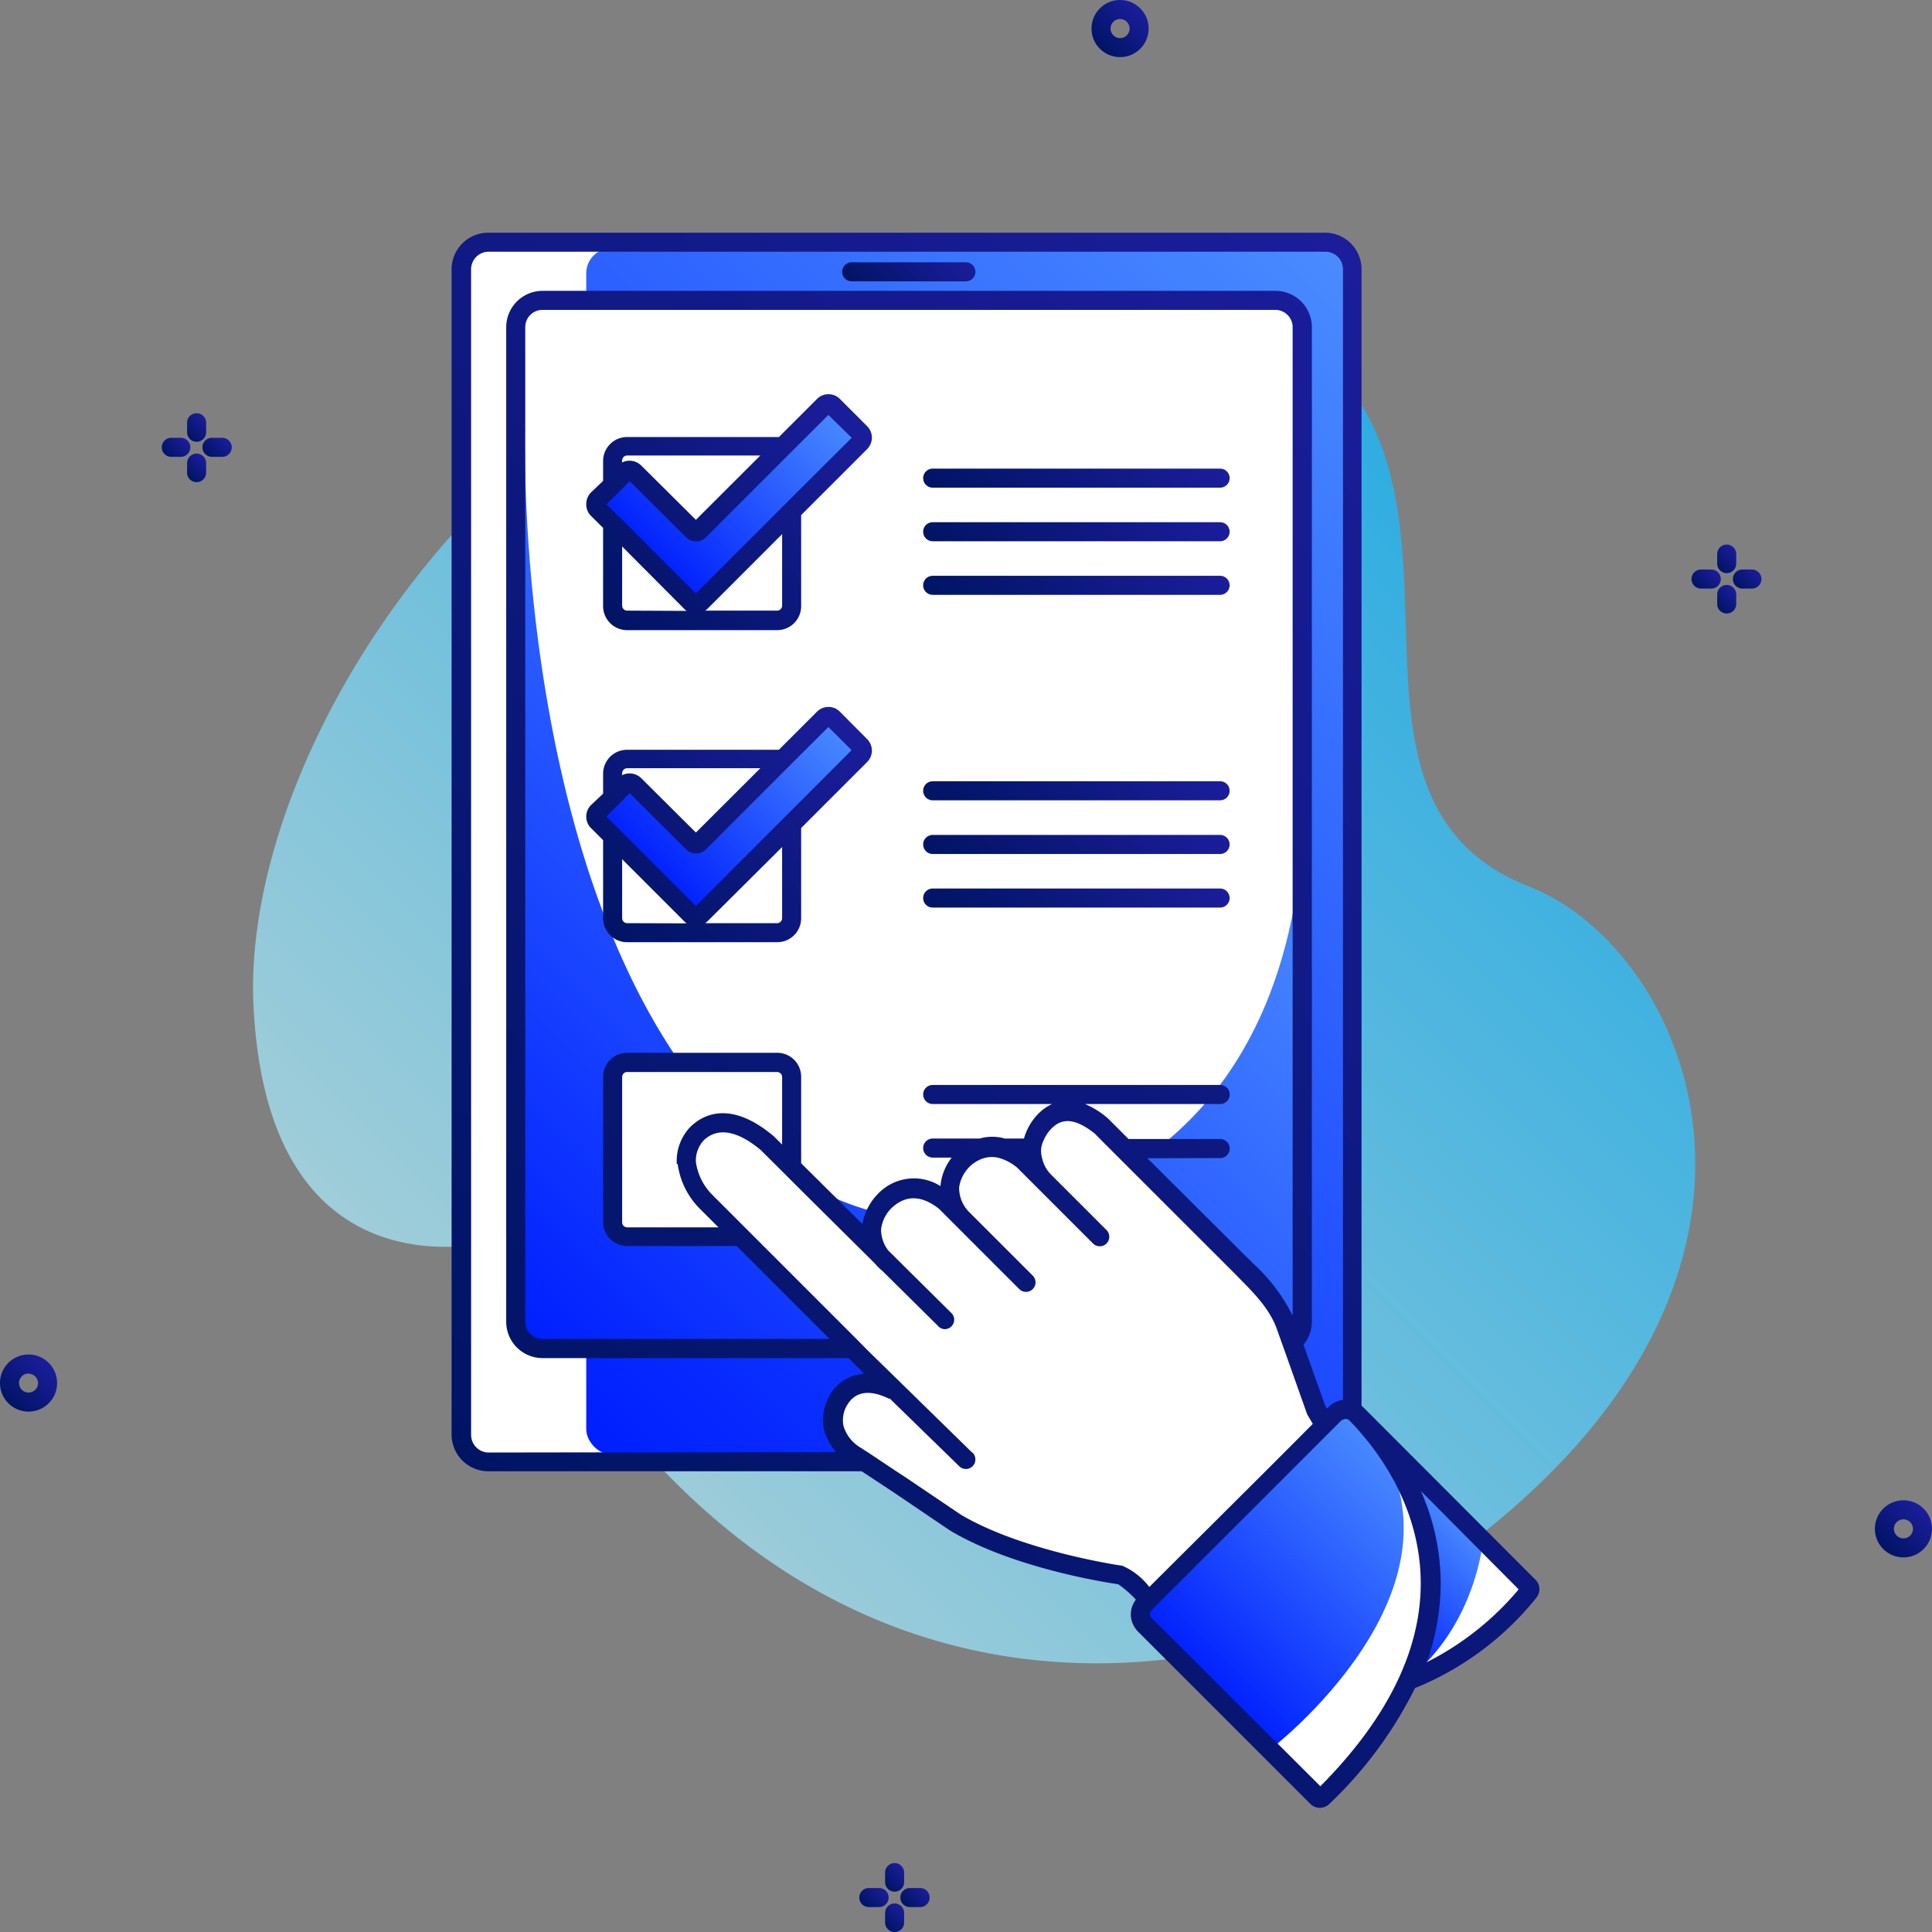
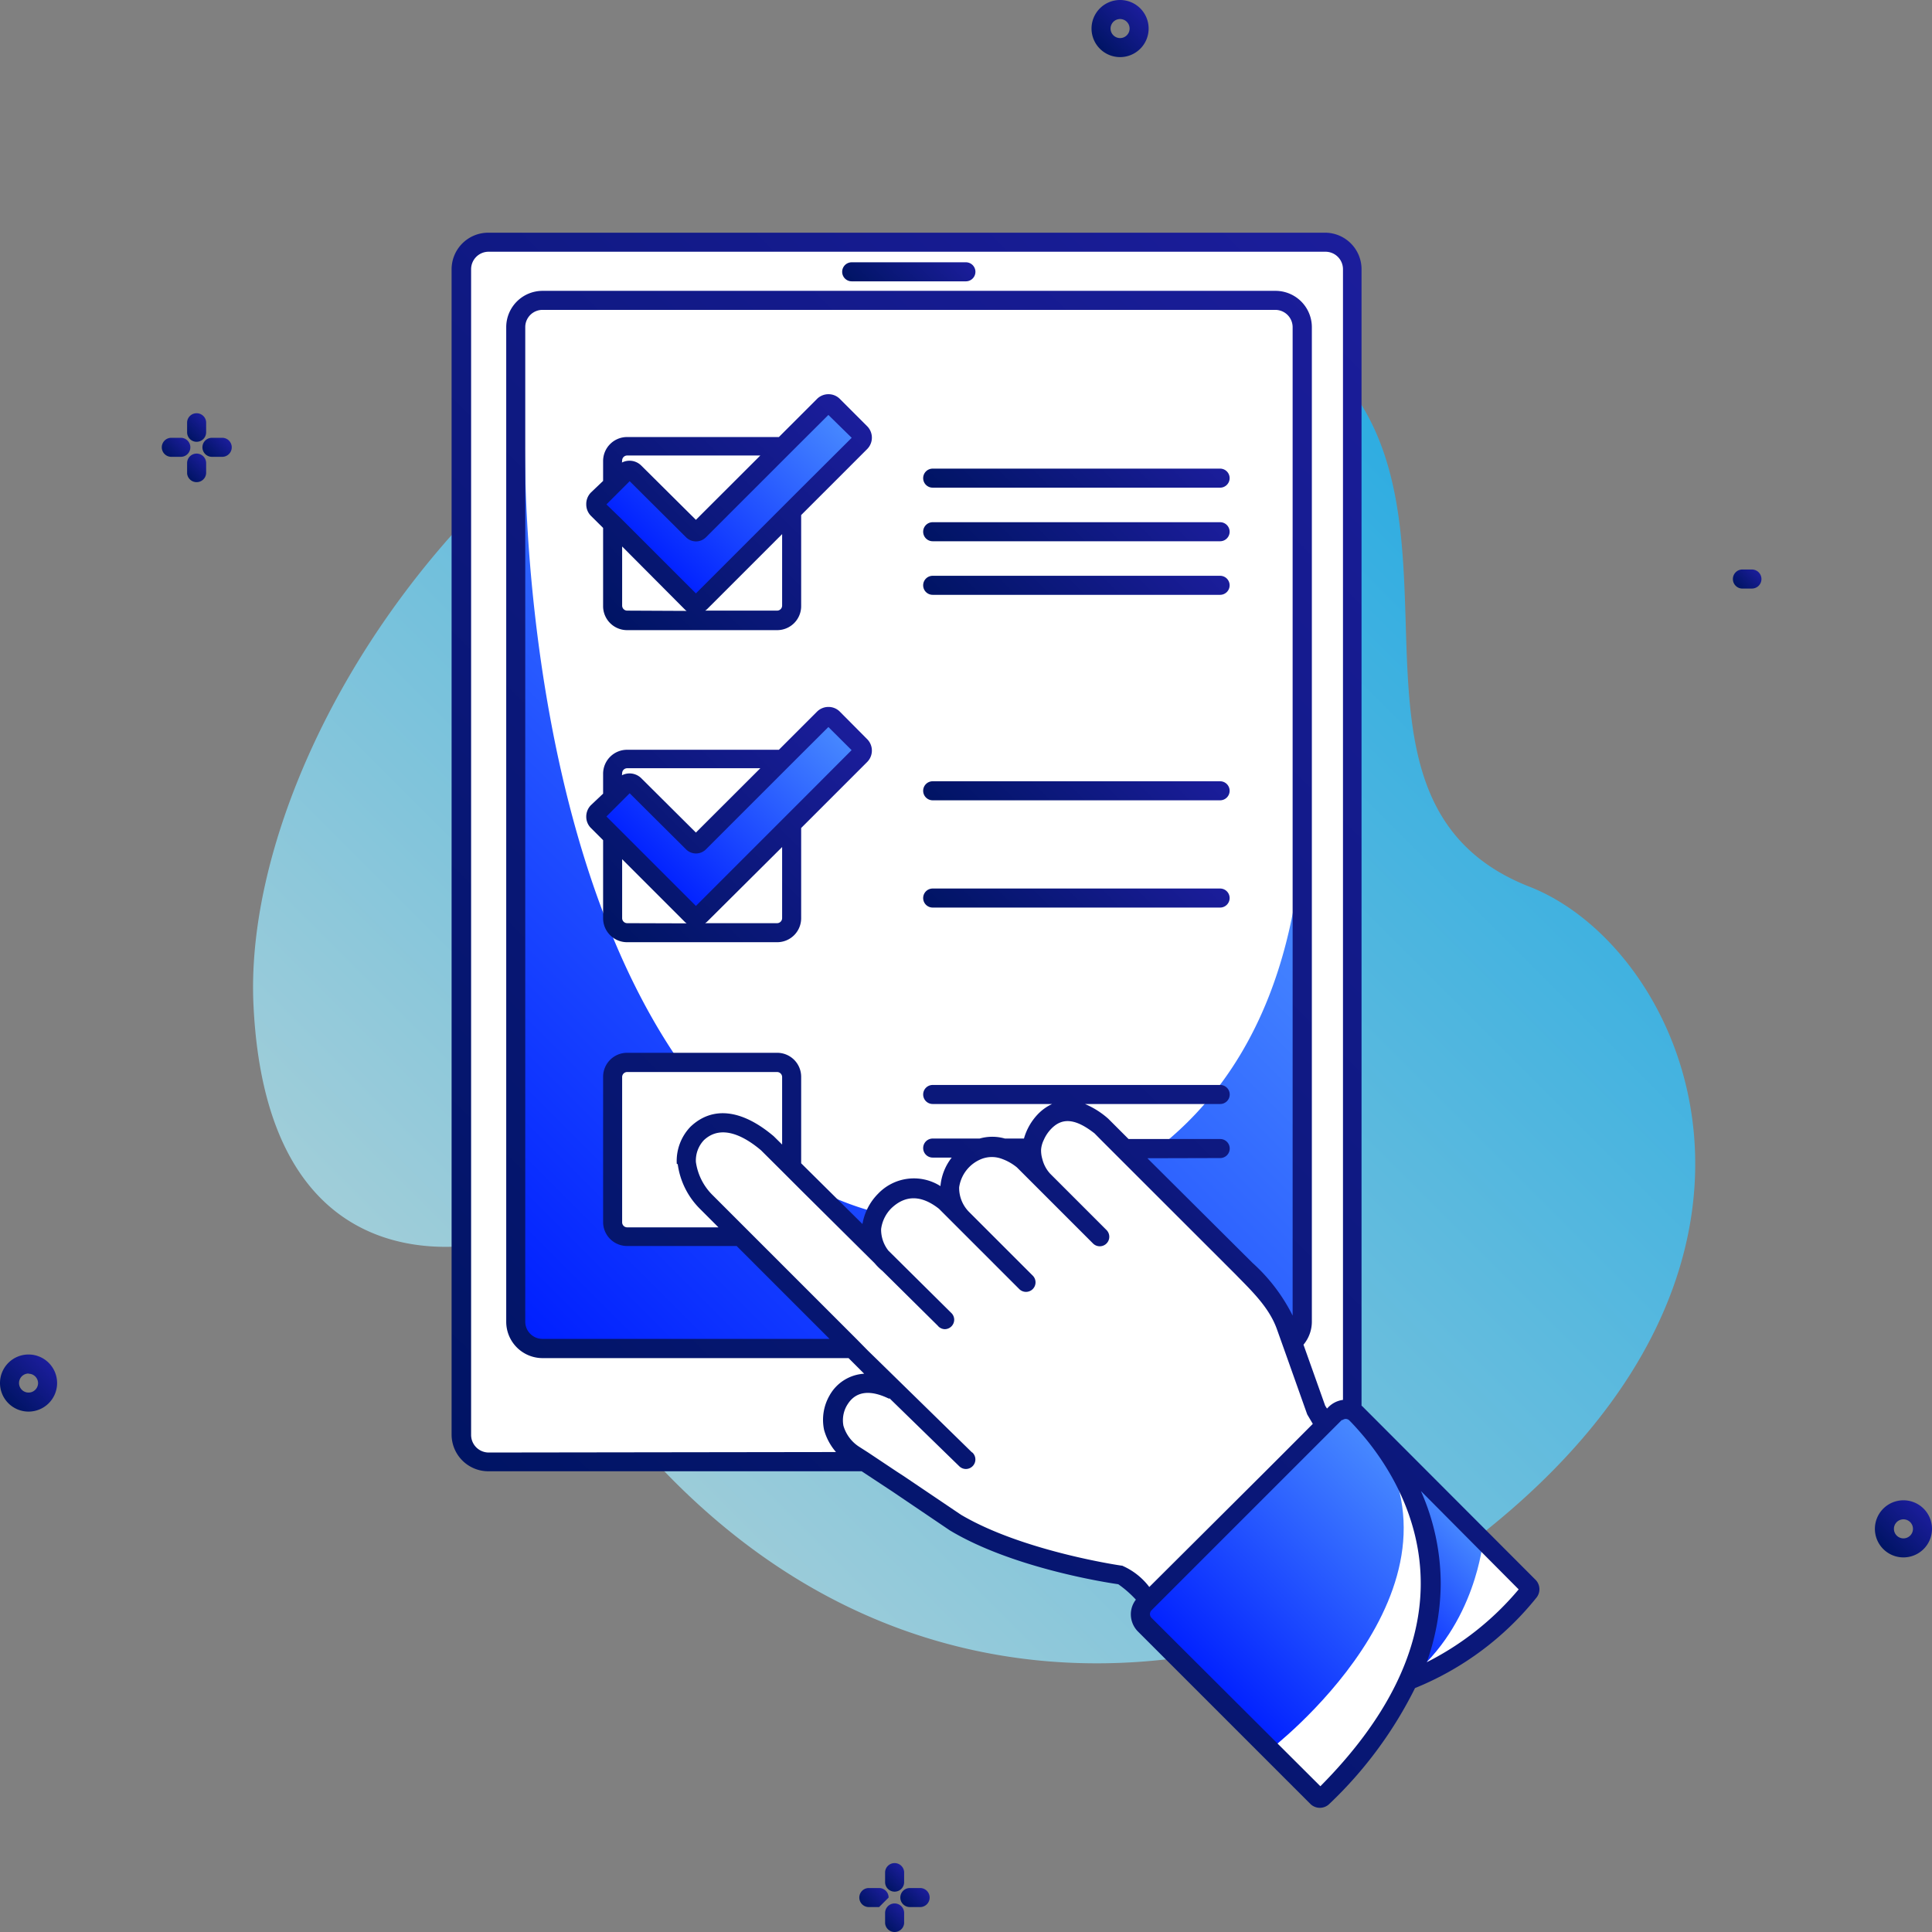
<svg xmlns="http://www.w3.org/2000/svg" xmlns:xlink="http://www.w3.org/1999/xlink" id="Business_Icons" data-name="Business Icons" viewBox="0 0 203 203">
  <rect x="0" y="0" width="203" height="203" fill="#808080" stroke="none" />
  <defs>
    <style>.cls-1{fill:url(#Безымянный_градиент_214);}.cls-2{fill:url(#Безымянный_градиент_42);}.cls-3{fill:url(#Безымянный_градиент_42-2);}.cls-4{fill:url(#Безымянный_градиент_42-3);}.cls-5{fill:url(#Безымянный_градиент_42-4);}.cls-6{fill:url(#Безымянный_градиент_42-5);}.cls-7{fill:url(#Безымянный_градиент_42-6);}.cls-8{fill:url(#Безымянный_градиент_42-7);}.cls-9{fill:url(#Безымянный_градиент_42-8);}.cls-10{fill:url(#Безымянный_градиент_42-9);}.cls-11{fill:url(#Безымянный_градиент_42-10);}.cls-12{fill:url(#Безымянный_градиент_42-11);}.cls-13{fill:url(#Безымянный_градиент_42-12);}.cls-14{fill:url(#Безымянный_градиент_42-13);}.cls-15{fill:url(#Безымянный_градиент_42-14);}.cls-16{fill:url(#Безымянный_градиент_42-15);}.cls-17{fill:#fff;}.cls-18{fill:url(#Безымянный_градиент_171);}.cls-19{fill:url(#Безымянный_градиент_171-2);}.cls-20{fill:url(#Безымянный_градиент_171-3);}.cls-21{fill:url(#Безымянный_градиент_171-4);}.cls-22{fill:url(#Безымянный_градиент_171-5);}.cls-23{fill:url(#Безымянный_градиент_171-6);}.cls-24{fill:url(#Безымянный_градиент_42-16);}.cls-25{fill:url(#Безымянный_градиент_42-17);}.cls-26{fill:url(#Безымянный_градиент_42-18);}.cls-27{fill:url(#Безымянный_градиент_42-19);}.cls-28{fill:url(#Безымянный_градиент_42-20);}.cls-29{fill:url(#Безымянный_градиент_42-21);}.cls-30{fill:url(#Безымянный_градиент_42-22);}.cls-31{fill:url(#Безымянный_градиент_42-23);}.cls-32{fill:url(#Безымянный_градиент_42-24);}.cls-33{fill:url(#Безымянный_градиент_42-25);}</style>
    <linearGradient id="Безымянный_градиент_214" x1="59.88" y1="150.69" x2="160.07" y2="50.5" gradientUnits="userSpaceOnUse">
      <stop offset="0" stop-color="#9fcdd9" />
      <stop offset="1" stop-color="#29abe2" />
    </linearGradient>
    <linearGradient id="Безымянный_градиент_42" x1="0.88" y1="147.45" x2="5.11" y2="143.22" gradientUnits="userSpaceOnUse">
      <stop offset="0" stop-color="#001464" />
      <stop offset="1" stop-color="#1b1d9b" />
    </linearGradient>
    <linearGradient id="Безымянный_градиент_42-2" x1="115.57" y1="5.11" x2="119.81" y2="0.88" xlink:href="#Безымянный_градиент_42" />
    <linearGradient id="Безымянный_градиент_42-3" x1="197.89" y1="162.77" x2="202.12" y2="158.53" xlink:href="#Безымянный_градиент_42" />
    <linearGradient id="Безымянный_градиент_42-4" x1="17.52" y1="48.02" x2="19.47" y2="46.07" xlink:href="#Безымянный_градиент_42" />
    <linearGradient id="Безымянный_градиент_42-5" x1="19.7" y1="45.88" x2="21.61" y2="43.97" xlink:href="#Безымянный_градиент_42" />
    <linearGradient id="Безымянный_градиент_42-6" x1="21.9" y1="48" x2="23.81" y2="46.09" xlink:href="#Безымянный_градиент_42" />
    <linearGradient id="Безымянный_градиент_42-7" x1="19.7" y1="50.12" x2="21.61" y2="48.2" xlink:href="#Безымянный_градиент_42" />
    <linearGradient id="Безымянный_градиент_42-8" x1="178.29" y1="61.82" x2="180.25" y2="59.87" xlink:href="#Безымянный_градиент_42" />
    <linearGradient id="Безымянный_градиент_42-9" x1="180.47" y1="59.68" x2="182.38" y2="57.77" xlink:href="#Безымянный_градиент_42" />
    <linearGradient id="Безымянный_градиент_42-10" x1="182.67" y1="61.8" x2="184.58" y2="59.89" xlink:href="#Безымянный_градиент_42" />
    <linearGradient id="Безымянный_градиент_42-11" x1="180.47" y1="63.92" x2="182.38" y2="62" xlink:href="#Безымянный_градиент_42" />
    <linearGradient id="Безымянный_градиент_42-12" x1="90.85" y1="200.36" x2="92.81" y2="198.41" xlink:href="#Безымянный_градиент_42" />
    <linearGradient id="Безымянный_градиент_42-13" x1="93.03" y1="198.22" x2="94.94" y2="196.31" xlink:href="#Безымянный_градиент_42" />
    <linearGradient id="Безымянный_градиент_42-14" x1="95.23" y1="200.34" x2="97.14" y2="198.42" xlink:href="#Безымянный_градиент_42" />
    <linearGradient id="Безымянный_градиент_42-15" x1="93.03" y1="202.46" x2="94.94" y2="200.54" xlink:href="#Безымянный_градиент_42" />
    <linearGradient id="Безымянный_градиент_171" x1="50.8" y1="140.48" x2="152.86" y2="38.42" gradientUnits="userSpaceOnUse">
      <stop offset="0" stop-color="#001fff" />
      <stop offset="1" stop-color="#498bff" />
    </linearGradient>
    <linearGradient id="Безымянный_градиент_171-2" x1="51.73" y1="137.26" x2="118.39" y2="70.6" xlink:href="#Безымянный_градиент_171" />
    <linearGradient id="Безымянный_градиент_171-3" x1="67.71" y1="58.36" x2="85.49" y2="40.58" xlink:href="#Безымянный_градиент_171" />
    <linearGradient id="Безымянный_градиент_171-4" x1="67.71" y1="91.22" x2="85.49" y2="73.43" xlink:href="#Безымянный_градиент_171" />
    <linearGradient id="Безымянный_градиент_171-5" x1="126.32" y1="176.92" x2="148.41" y2="154.83" xlink:href="#Безымянный_градиент_171" />
    <linearGradient id="Безымянный_градиент_171-6" x1="142.07" y1="170.3" x2="153.17" y2="159.2" xlink:href="#Безымянный_градиент_171" />
    <linearGradient id="Безымянный_градиент_42-16" x1="64.23" y1="65.55" x2="88.06" y2="41.73" xlink:href="#Безымянный_градиент_42" />
    <linearGradient id="Безымянный_градиент_42-17" x1="64.23" y1="98.41" x2="88.06" y2="74.59" xlink:href="#Безымянный_градиент_42" />
    <linearGradient id="Безымянный_градиент_42-18" x1="91.79" y1="32.28" x2="99.21" y2="24.85" xlink:href="#Безымянный_градиент_42" />
    <linearGradient id="Безымянный_градиент_42-19" x1="104.8" y1="58.49" x2="121.31" y2="41.98" xlink:href="#Безымянный_градиент_42" />
    <linearGradient id="Безымянный_градиент_42-20" x1="104.8" y1="64.13" x2="121.31" y2="47.61" xlink:href="#Безымянный_градиент_42" />
    <linearGradient id="Безымянный_градиент_42-21" x1="104.8" y1="69.76" x2="121.31" y2="53.24" xlink:href="#Безымянный_градиент_42" />
    <linearGradient id="Безымянный_градиент_42-22" x1="104.8" y1="91.35" x2="121.31" y2="74.84" xlink:href="#Безымянный_градиент_42" />
    <linearGradient id="Безымянный_градиент_42-23" x1="104.8" y1="96.99" x2="121.31" y2="80.47" xlink:href="#Безымянный_градиент_42" />
    <linearGradient id="Безымянный_градиент_42-24" x1="104.8" y1="102.62" x2="121.31" y2="86.1" xlink:href="#Безымянный_градиент_42" />
    <linearGradient id="Безымянный_градиент_42-25" x1="48.5" y1="153.37" x2="159.12" y2="42.75" xlink:href="#Безымянный_градиент_42" />
  </defs>
  <title>Task</title>
  <g id="Icon_44" data-name="Icon 44">
    <path id="Contour" class="cls-1" d="M53.85,132.14a2.85,2.85,0,0,0-3-1.47c-5.9,1-22.89,1.52-24.21-24.93C25,73.67,63.92,18.9,121,29.79c45.86,8.75,11.62,52.37,39.71,63.38,16.44,6.44,31.3,39.47-5.21,68.16C135.76,176.84,85.08,190.55,53.85,132.14Z" />
    <path id="Contour-2" data-name="Contour" class="cls-2" d="M3,148.32a3,3,0,1,1,3-3A3,3,0,0,1,3,148.32Zm0-4a1,1,0,1,0,1,1A1,1,0,0,0,3,144.34Z" />
    <path id="Contour-3" data-name="Contour" class="cls-3" d="M117.69,6a3,3,0,1,1,3-3A3,3,0,0,1,117.69,6Zm0-4a1,1,0,1,0,1,1A1,1,0,0,0,117.69,2Z" />
    <path id="Contour-4" data-name="Contour" class="cls-4" d="M200,163.64a3,3,0,1,1,3-3A3,3,0,0,1,200,163.64Zm0-4a1,1,0,0,0,0,2,1,1,0,1,0,0-2Z" />
    <g id="Group">
      <path id="Contour-5" data-name="Contour" class="cls-5" d="M20,47a1,1,0,0,0-1-1H18a1,1,0,0,0,0,2H19A1,1,0,0,0,20,47Z" />
      <path id="Contour-6" data-name="Contour" class="cls-6" d="M20.66,46.42a1,1,0,0,0,1-1h0V44.35h0a1,1,0,0,0-1-.93,1,1,0,0,0-1,.93h0v1.07h0A1,1,0,0,0,20.66,46.42Z" />
      <path id="Contour-7" data-name="Contour" class="cls-7" d="M23.35,46H22.27a1,1,0,0,0,0,2h1.08a1,1,0,0,0,0-2Z" />
      <path id="Contour-8" data-name="Contour" class="cls-8" d="M20.66,47.66a1,1,0,0,0-1,1h0v1.08h0a1,1,0,0,0,1,.92,1,1,0,0,0,1-.92h0V48.66h0A1,1,0,0,0,20.66,47.66Z" />
    </g>
    <g id="Group-2" data-name="Group">
-       <path id="Contour-9" data-name="Contour" class="cls-9" d="M180.81,60.84a1,1,0,0,0-1-1h-1.08a1,1,0,0,0,0,2h1.08A1,1,0,0,0,180.81,60.84Z" />
-       <path id="Contour-10" data-name="Contour" class="cls-10" d="M181.43,60.22a1,1,0,0,0,1-1h0V58.15h0a1,1,0,0,0-1-.93,1,1,0,0,0-1,.93h0v1.07h0A1,1,0,0,0,181.43,60.22Z" />
      <path id="Contour-11" data-name="Contour" class="cls-11" d="M184.12,59.84H183a1,1,0,0,0-.92,1,1,1,0,0,0,.92,1h1.08a1,1,0,0,0,0-2Z" />
-       <path id="Contour-12" data-name="Contour" class="cls-12" d="M181.43,61.46a1,1,0,0,0-1,1h0v1.08h0a1,1,0,0,0,1,.92,1,1,0,0,0,1-.92h0V62.46h0A1,1,0,0,0,181.43,61.46Z" />
    </g>
    <g id="Group-3" data-name="Group">
-       <path id="Contour-13" data-name="Contour" class="cls-13" d="M93.37,199.38a1,1,0,0,0-1-1H91.29a1,1,0,0,0,0,2h1.08A1,1,0,0,0,93.37,199.38Z" />
+       <path id="Contour-13" data-name="Contour" class="cls-13" d="M93.37,199.38a1,1,0,0,0-1-1H91.29a1,1,0,0,0,0,2h1.08Z" />
      <path id="Contour-14" data-name="Contour" class="cls-14" d="M94,198.76a1,1,0,0,0,1-1h0v-1.07h0a1,1,0,0,0-1-.93,1,1,0,0,0-1,.93h0v1.07h0A1,1,0,0,0,94,198.76Z" />
      <path id="Contour-15" data-name="Contour" class="cls-15" d="M96.68,198.38H95.6a1,1,0,0,0,0,2h1.08a1,1,0,0,0,0-2Z" />
      <path id="Contour-16" data-name="Contour" class="cls-16" d="M94,200a1,1,0,0,0-1,1h0v1.08h0a1,1,0,0,0,1,.92,1,1,0,0,0,1-.92h0V201h0A1,1,0,0,0,94,200Z" />
    </g>
    <rect id="Contour-17" data-name="Contour" class="cls-17" x="48.45" y="26.09" width="93.61" height="127.5" rx="2.84" />
-     <rect id="Contour-18" data-name="Contour" class="cls-18" x="61.6" y="26.09" width="80.46" height="126.72" rx="2.62" />
    <rect id="Contour-19" data-name="Contour" class="cls-17" x="54.21" y="31.02" width="82.58" height="111" rx="2.83" />
    <path id="Contour-20" data-name="Contour" class="cls-19" d="M55.17,46.3S54,99.06,79.82,121a31.31,31.31,0,0,0,30.11,5.83c11.1-3.65,24.77-13.16,26.86-37.8v50.73L134,142.56H57l-2.82-2.83Z" />
    <path id="Contour-21" data-name="Contour" class="cls-20" d="M90.61,46a.67.67,0,0,1-.21.5L73.62,63.27a.72.72,0,0,1-1,0l-9.81-9.81a.69.69,0,0,1-.21-.5.67.67,0,0,1,.21-.5l2.85-2.86a.74.74,0,0,1,.5-.2.71.71,0,0,1,.5.21l6.13,6.1a.47.47,0,0,0,.67,0L86.55,42.63a.72.72,0,0,1,1,0l2.85,2.86A.65.65,0,0,1,90.61,46Z" />
    <path id="Contour-22" data-name="Contour" class="cls-21" d="M90.61,78.84a.67.67,0,0,1-.21.5L73.62,96.12a.72.72,0,0,1-1,0l-9.81-9.81a.69.69,0,0,1-.21-.5.67.67,0,0,1,.21-.5l2.85-2.86a.72.72,0,0,1,1,0l6.13,6.11a.48.48,0,0,0,.67,0L86.55,75.49a.7.7,0,0,1,1,0l2.85,2.86A.65.65,0,0,1,90.61,78.84Z" />
    <rect id="Contour-23" data-name="Contour" class="cls-17" x="64.37" y="111.64" width="18.81" height="18.3" rx="1.52" />
    <circle id="Contour-24" data-name="Contour" class="cls-17" cx="96.01" cy="147.44" r="2.79" />
    <path id="Contour-25" data-name="Contour" class="cls-17" d="M119.79,167.1s-1.32-1.49-2.07-1.62c0,0-10.61-1.49-17.4-5.54l-6-4-4.72-3.11a4.89,4.89,0,0,1-2-2.78,4.08,4.08,0,0,1,.47-2.87c1.68-2.75,14.31-1.34,15.58-.71l18.16,16.12Z" />
    <path id="Contour-26" data-name="Contour" class="cls-17" d="M100.12,152.34,84.54,136.55s-7.77-6.69-11.09-11.72c-2.17-3.28-1-5.24.49-6.28,0,0,3.24-1.23,5.44.39C83.67,122.1,88.75,129.4,91.5,131a5.67,5.67,0,0,1,1.84-5.21c2.52-2.27,6,.41,6,.41s.31-3.64,2.86-5.18,6.46,1.2,6.46,1.2-.19-3.11,1.43-4.25,3.16-1.43,4.75-.6c2.84,1.5,17.11,17.09,17.11,17.09l5.19,10.39,1.89,4.29,2.57-1.06,1.34.87,17.76,18.27a31.56,31.56,0,0,1-12.6,9.09,27.32,27.32,0,0,1-9.68,12.52l-.88-.87-17.63-17.64a4,4,0,0,1,.84-2.25c.94-1.52.32-.33.32-.33l-2.76-3.2Z" />
    <path id="Contour-27" data-name="Contour" class="cls-22" d="M133.35,183.92s22.33-17,10.87-33.27l-2.64-2.57-2.08,1.47-18.45,18.19s-1.51,2-.76,3S133.35,183.92,133.35,183.92Z" />
    <path id="Contour-28" data-name="Contour" class="cls-23" d="M155.83,161.85s-.73,8.85-7.75,14.46c0,0,5.73-9.22-1.2-23Z" />
    <g id="Group-4" data-name="Group">
      <path id="Contour-29" data-name="Contour" class="cls-24" d="M88.26,41.93a1.67,1.67,0,0,0-1.21-.51h0a1.7,1.7,0,0,0-1.21.5l-4,4-.23,0H65.89a2.52,2.52,0,0,0-2.52,2.52v2.09L62.1,51.74A1.72,1.72,0,0,0,61.6,53a1.69,1.69,0,0,0,.5,1.21l1.27,1.26v8.22a2.52,2.52,0,0,0,2.52,2.52H81.65a2.52,2.52,0,0,0,2.53-2.52V54.12l6.93-6.93a1.7,1.7,0,0,0,0-2.41ZM65.37,48.38a.53.53,0,0,1,.52-.52h14l-6.77,6.76-5.77-5.73a1.75,1.75,0,0,0-2-.29Zm.52,15.78a.53.53,0,0,1-.52-.52V57.42L71.92,64a1,1,0,0,0,.23.19Zm16.29-.52a.53.53,0,0,1-.53.52H74.09a1.06,1.06,0,0,0,.24-.19l7.85-7.85Zm2-12.35-2,2-9.06,9.06L65.37,54.6,63.72,53l1.65-1.65.79-.79,5.93,5.9a1.48,1.48,0,0,0,2.08,0l8-8,1.51-1.51,3.36-3.35L89.49,46Z" />
      <path id="Contour-30" data-name="Contour" class="cls-25" d="M88.26,74.79a1.67,1.67,0,0,0-1.21-.51h0a1.7,1.7,0,0,0-1.21.5l-4,4-.23,0H65.89a2.52,2.52,0,0,0-2.52,2.52v2.09L62.09,84.6a1.71,1.71,0,0,0-.49,1.21,1.66,1.66,0,0,0,.5,1.2l1.27,1.27V96.5A2.52,2.52,0,0,0,65.89,99H81.65a2.52,2.52,0,0,0,2.53-2.52V87l6.93-6.93a1.7,1.7,0,0,0,0-2.41ZM65.37,81.24a.53.53,0,0,1,.52-.52h14l-6.77,6.76-5.77-5.74a1.75,1.75,0,0,0-2-.28ZM65.89,97a.53.53,0,0,1-.52-.52V90.28l6.55,6.55a1.37,1.37,0,0,0,.23.19Zm16.29-.52a.53.53,0,0,1-.53.52H74.09a1.43,1.43,0,0,0,.24-.19L82.18,89Zm2-12.35-2,2-9.06,9.06-7.75-7.75-1.65-1.65,1.65-1.65.79-.79,5.93,5.9a1.48,1.48,0,0,0,2.08,0l8-8,1.51-1.51,3.36-3.35,2.44,2.43Z" />
      <path id="Contour-31" data-name="Contour" class="cls-26" d="M89.49,29.56h12a1,1,0,0,0,0-2h-12a1,1,0,0,0,0,2Z" />
      <path id="Contour-32" data-name="Contour" class="cls-27" d="M98,51.24h30.2a1,1,0,0,0,0-2H98a1,1,0,0,0,0,2Z" />
      <path id="Contour-33" data-name="Contour" class="cls-28" d="M98,56.87h30.2a1,1,0,0,0,0-2H98a1,1,0,0,0,0,2Z" />
      <path id="Contour-34" data-name="Contour" class="cls-29" d="M98,62.5h30.2a1,1,0,0,0,0-2H98a1,1,0,1,0,0,2Z" />
      <path id="Contour-35" data-name="Contour" class="cls-30" d="M98,84.09h30.2a1,1,0,0,0,1-1,1,1,0,0,0-1-1H98a1,1,0,0,0-1,1A1,1,0,0,0,98,84.09Z" />
-       <path id="Contour-36" data-name="Contour" class="cls-31" d="M98,89.73h30.2a1,1,0,0,0,0-2H98a1,1,0,0,0,0,2Z" />
      <path id="Contour-37" data-name="Contour" class="cls-32" d="M128.16,93.36H98a1,1,0,0,0,0,2h30.2a1,1,0,0,0,0-2Z" />
      <path id="Contour-38" data-name="Contour" class="cls-33" d="M161.35,166,143.2,147.82h0a.81.81,0,0,0-.14-.12V28.29a3.84,3.84,0,0,0-3.84-3.84H51.3a3.85,3.85,0,0,0-3.85,3.84V150.74a3.86,3.86,0,0,0,3.85,3.85H90.54l3.26,2.15,6,4.06c6.66,4,16.65,5.51,17.7,5.66a11.36,11.36,0,0,1,1.85,1.62,2.5,2.5,0,0,0-.53,1.54,2.57,2.57,0,0,0,.76,1.82l18.1,18.1a1.42,1.42,0,0,0,2,0,43.33,43.33,0,0,0,9-12.17,31.55,31.55,0,0,0,12.79-9.54A1.41,1.41,0,0,0,161.35,166Zm-110-13.38a1.85,1.85,0,0,1-1.85-1.85V28.29a1.84,1.84,0,0,1,1.85-1.84h87.92a1.84,1.84,0,0,1,1.84,1.84v118.8a2.63,2.63,0,0,0-1.5.73l-.18.18-.19-.3-2.28-6.41a3.78,3.78,0,0,0,.88-2.4V34.37A3.82,3.82,0,0,0,134,30.56H57a3.82,3.82,0,0,0-3.81,3.81V138.89A3.82,3.82,0,0,0,57,142.7H89.16l.64.64,1,1a4.46,4.46,0,0,0-3.64,2.29,5.13,5.13,0,0,0-.57,3.62,6,6,0,0,0,1.25,2.32Zm76.86-30.94h0a1,1,0,0,0,0-2h-9.63l-2.14-2.14-.08-.07A8.88,8.88,0,0,0,114,116h14.21a1,1,0,0,0,0-2H98a1,1,0,0,0,0,2h12.55a5,5,0,0,0-1.43,1,6.12,6.12,0,0,0-1.53,2.63h-2a4.81,4.81,0,0,0-2.66,0H98a1,1,0,0,0,0,2h2a5.65,5.65,0,0,0-1.18,2.95.43.43,0,0,0,0,.05,5.2,5.2,0,0,0-6.56.8,5.93,5.93,0,0,0-1.64,3.18l-6.44-6.38v-9.09a2.52,2.52,0,0,0-2.53-2.52H65.89a2.52,2.52,0,0,0-2.52,2.52v15.26a2.52,2.52,0,0,0,2.52,2.52H77.4l9.76,9.76H57a1.81,1.81,0,0,1-1.81-1.81V34.37A1.81,1.81,0,0,1,57,32.56H134a1.82,1.82,0,0,1,1.82,1.81V138.23a18.66,18.66,0,0,0-4.21-5.53l-11.05-11Zm-57,.64a8.17,8.17,0,0,0,2.28,4.64l2,2H65.89a.53.53,0,0,1-.52-.52V113.16a.53.53,0,0,1,.52-.52H81.65a.53.53,0,0,1,.53.52v7.1l-.88-.87c-3.34-2.83-6.44-3.2-8.75-1A5.2,5.2,0,0,0,71.11,122.29Zm46.75,42.2c-.1,0-10.49-1.51-17-5.37l-6-4.05-.74-.48-3-2-1-.64a3.94,3.94,0,0,1-1.6-2.18,3.12,3.12,0,0,1,.35-2.1c.34-.56,1.37-2.25,4.47-.72l0-.08,5.87,5.72,1.47,1.43,0,0a1,1,0,0,0,.71.3,1,1,0,0,0,.7-1.71l-.09-.06L92,142.7l-.8-.78L90,140.7l-9.76-9.76-2-2-3.42-3.42a6.09,6.09,0,0,1-1.7-3.42,3.11,3.11,0,0,1,.84-2.3c1.86-1.75,4.32-.36,6,1.06l2.23,2.22,2,2,7.72,7.66a6.14,6.14,0,0,0,.81.8h0l5.8,5.74.08.09h0a1,1,0,0,0,.66.29,1,1,0,0,0,1-1A1,1,0,0,0,100,138v0l-6.66-6.6a3.58,3.58,0,0,1-.76-2.25,3.77,3.77,0,0,1,1.08-2.2c1.48-1.41,3.16-1.39,5,.06l1.7,1.7,6.73,6.73a1,1,0,0,0,.71.3,1,1,0,0,0,.71-1.71h0l-6.73-6.73a3.59,3.59,0,0,1-1-2.54,3.78,3.78,0,0,1,2.39-3,3,3,0,0,1,2.09,0,5.38,5.38,0,0,1,1.59.9l8,8h0a1,1,0,0,0,.71.29,1,1,0,0,0,.71-1.7l-5.93-5.93h0a3.52,3.52,0,0,1-.82-1.54,3.16,3.16,0,0,1-.13-1,2.82,2.82,0,0,1,.28-1,3.93,3.93,0,0,1,.82-1.21c1.18-1.19,2.58-1,4.52.52l.68.69,2,2,12.12,12.11.34.35c1.67,1.69,3.24,3.29,4,5.37l.4,1.12.67,1.88,2.13,6,.59,1-3.13,3.14-2,2-12.05,12A7.11,7.11,0,0,0,117.86,164.49Zm20.84,23.23L121,170a.56.56,0,0,1-.17-.4.57.57,0,0,1,.17-.41l14.62-14.62,2-2,3.36-3.36.08,0a.58.58,0,0,1,.33-.12h0a.55.55,0,0,1,.4.17c.36.36.79.83,1.27,1.39,2.54,2.95,6.26,8.54,6.22,15.84C149.24,173.55,145.68,180.7,138.7,187.72Zm11.08-13a25.15,25.15,0,0,0,1.5-8.25,24.11,24.11,0,0,0-2.08-9.83L159.57,167A30.56,30.56,0,0,1,149.78,174.72Z" />
    </g>
  </g>
</svg>